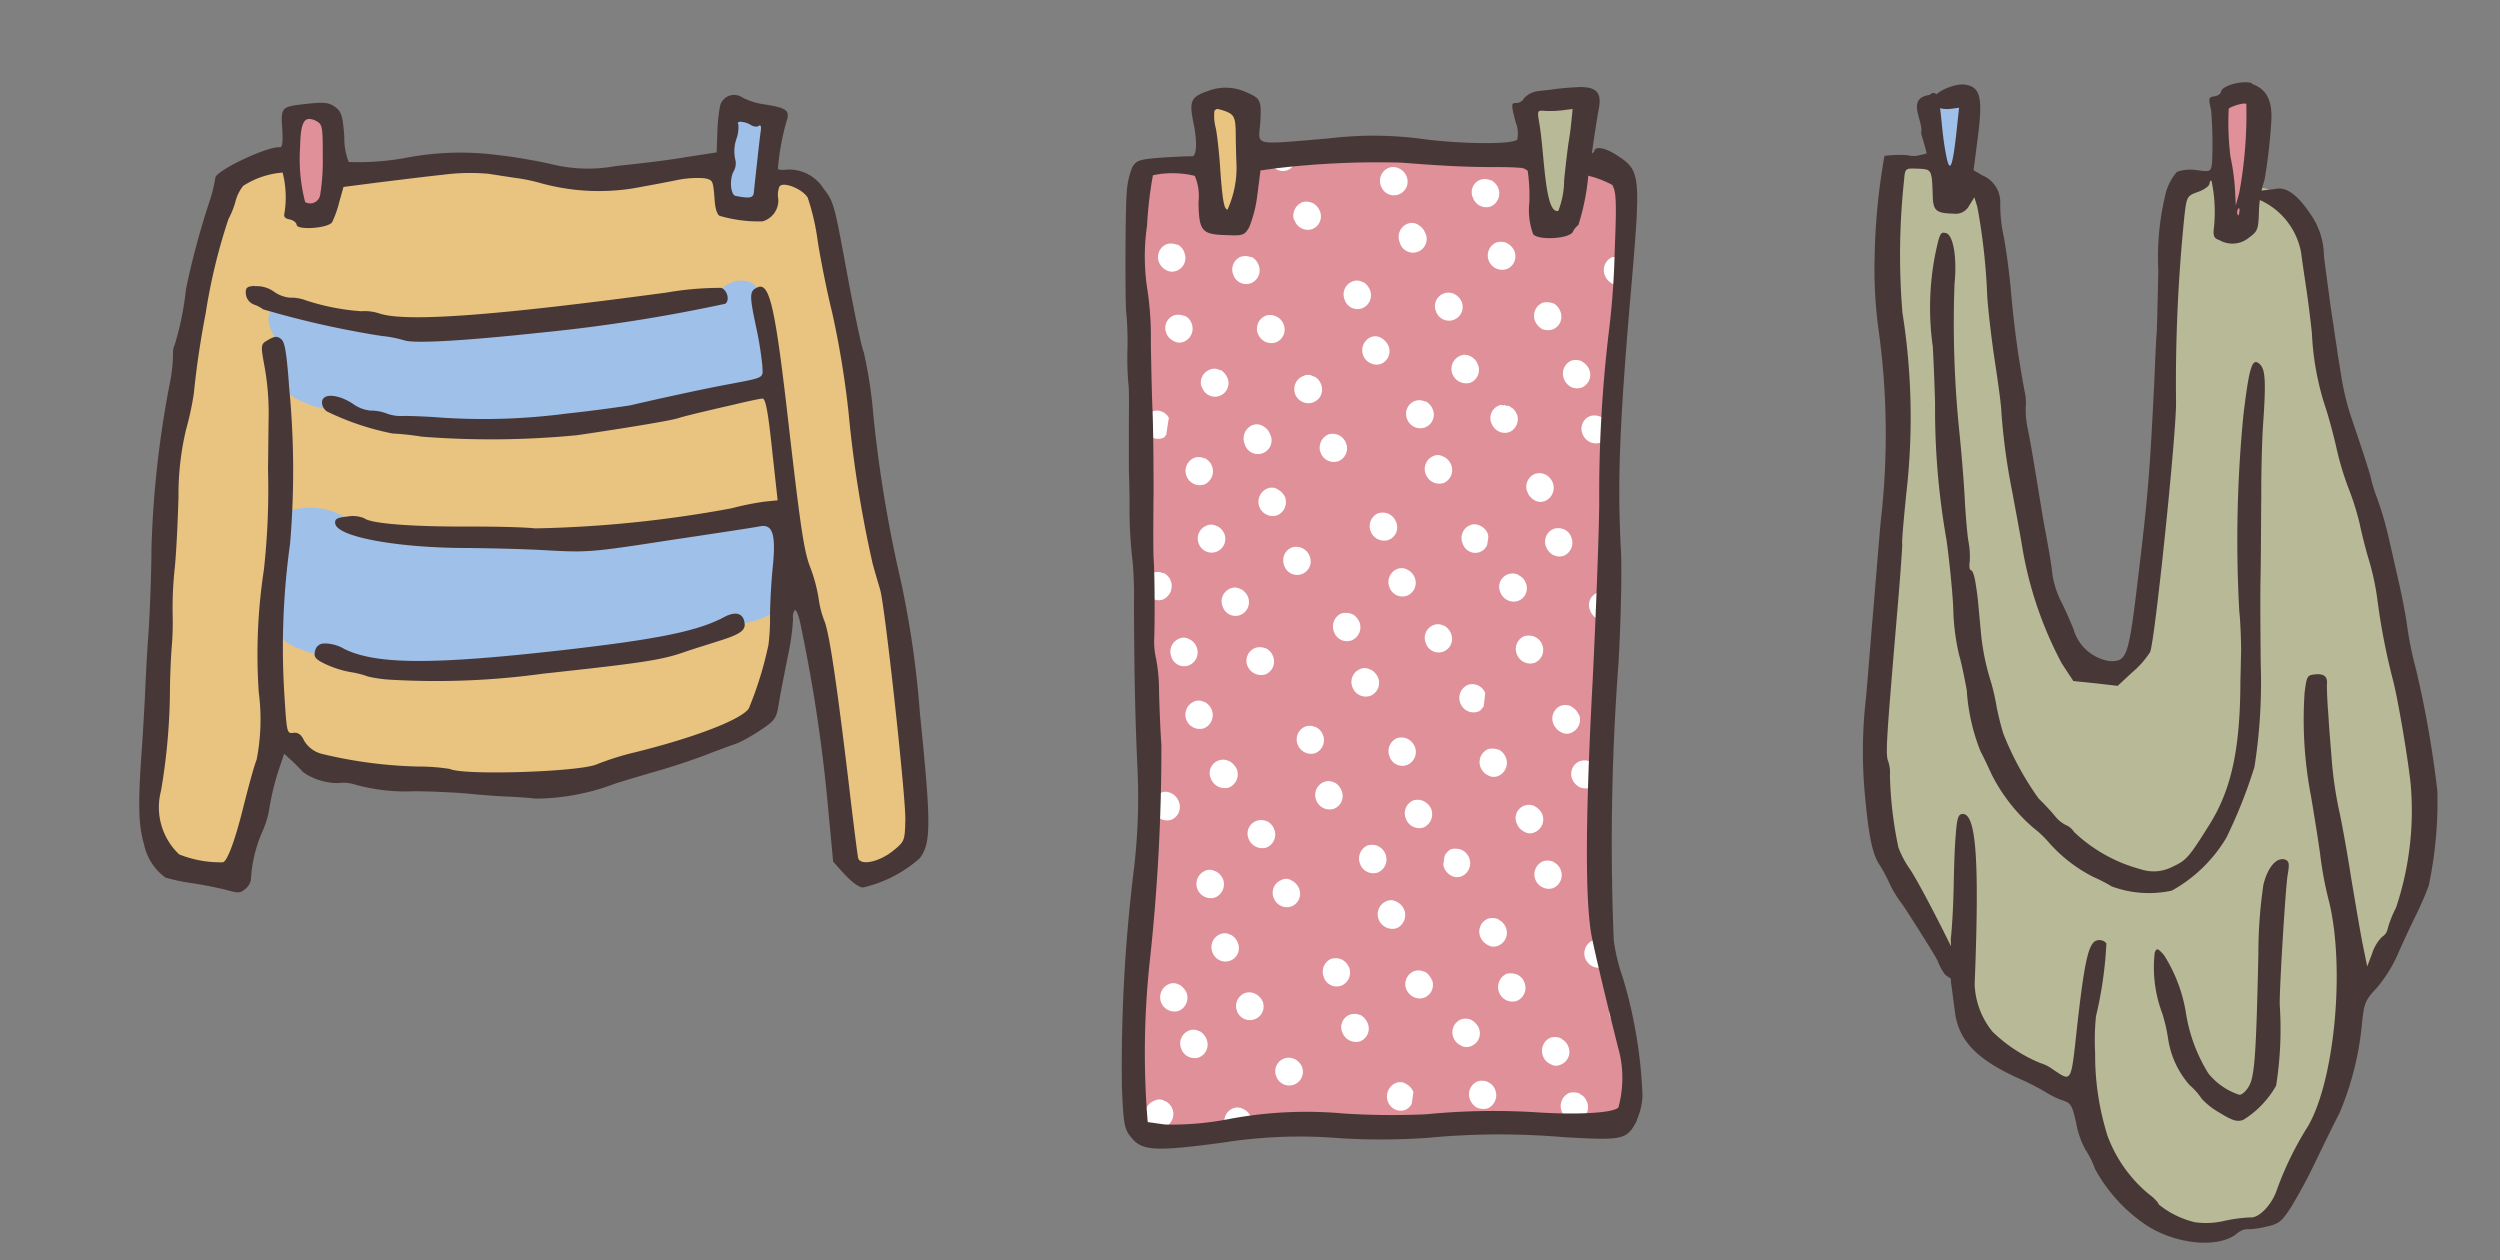
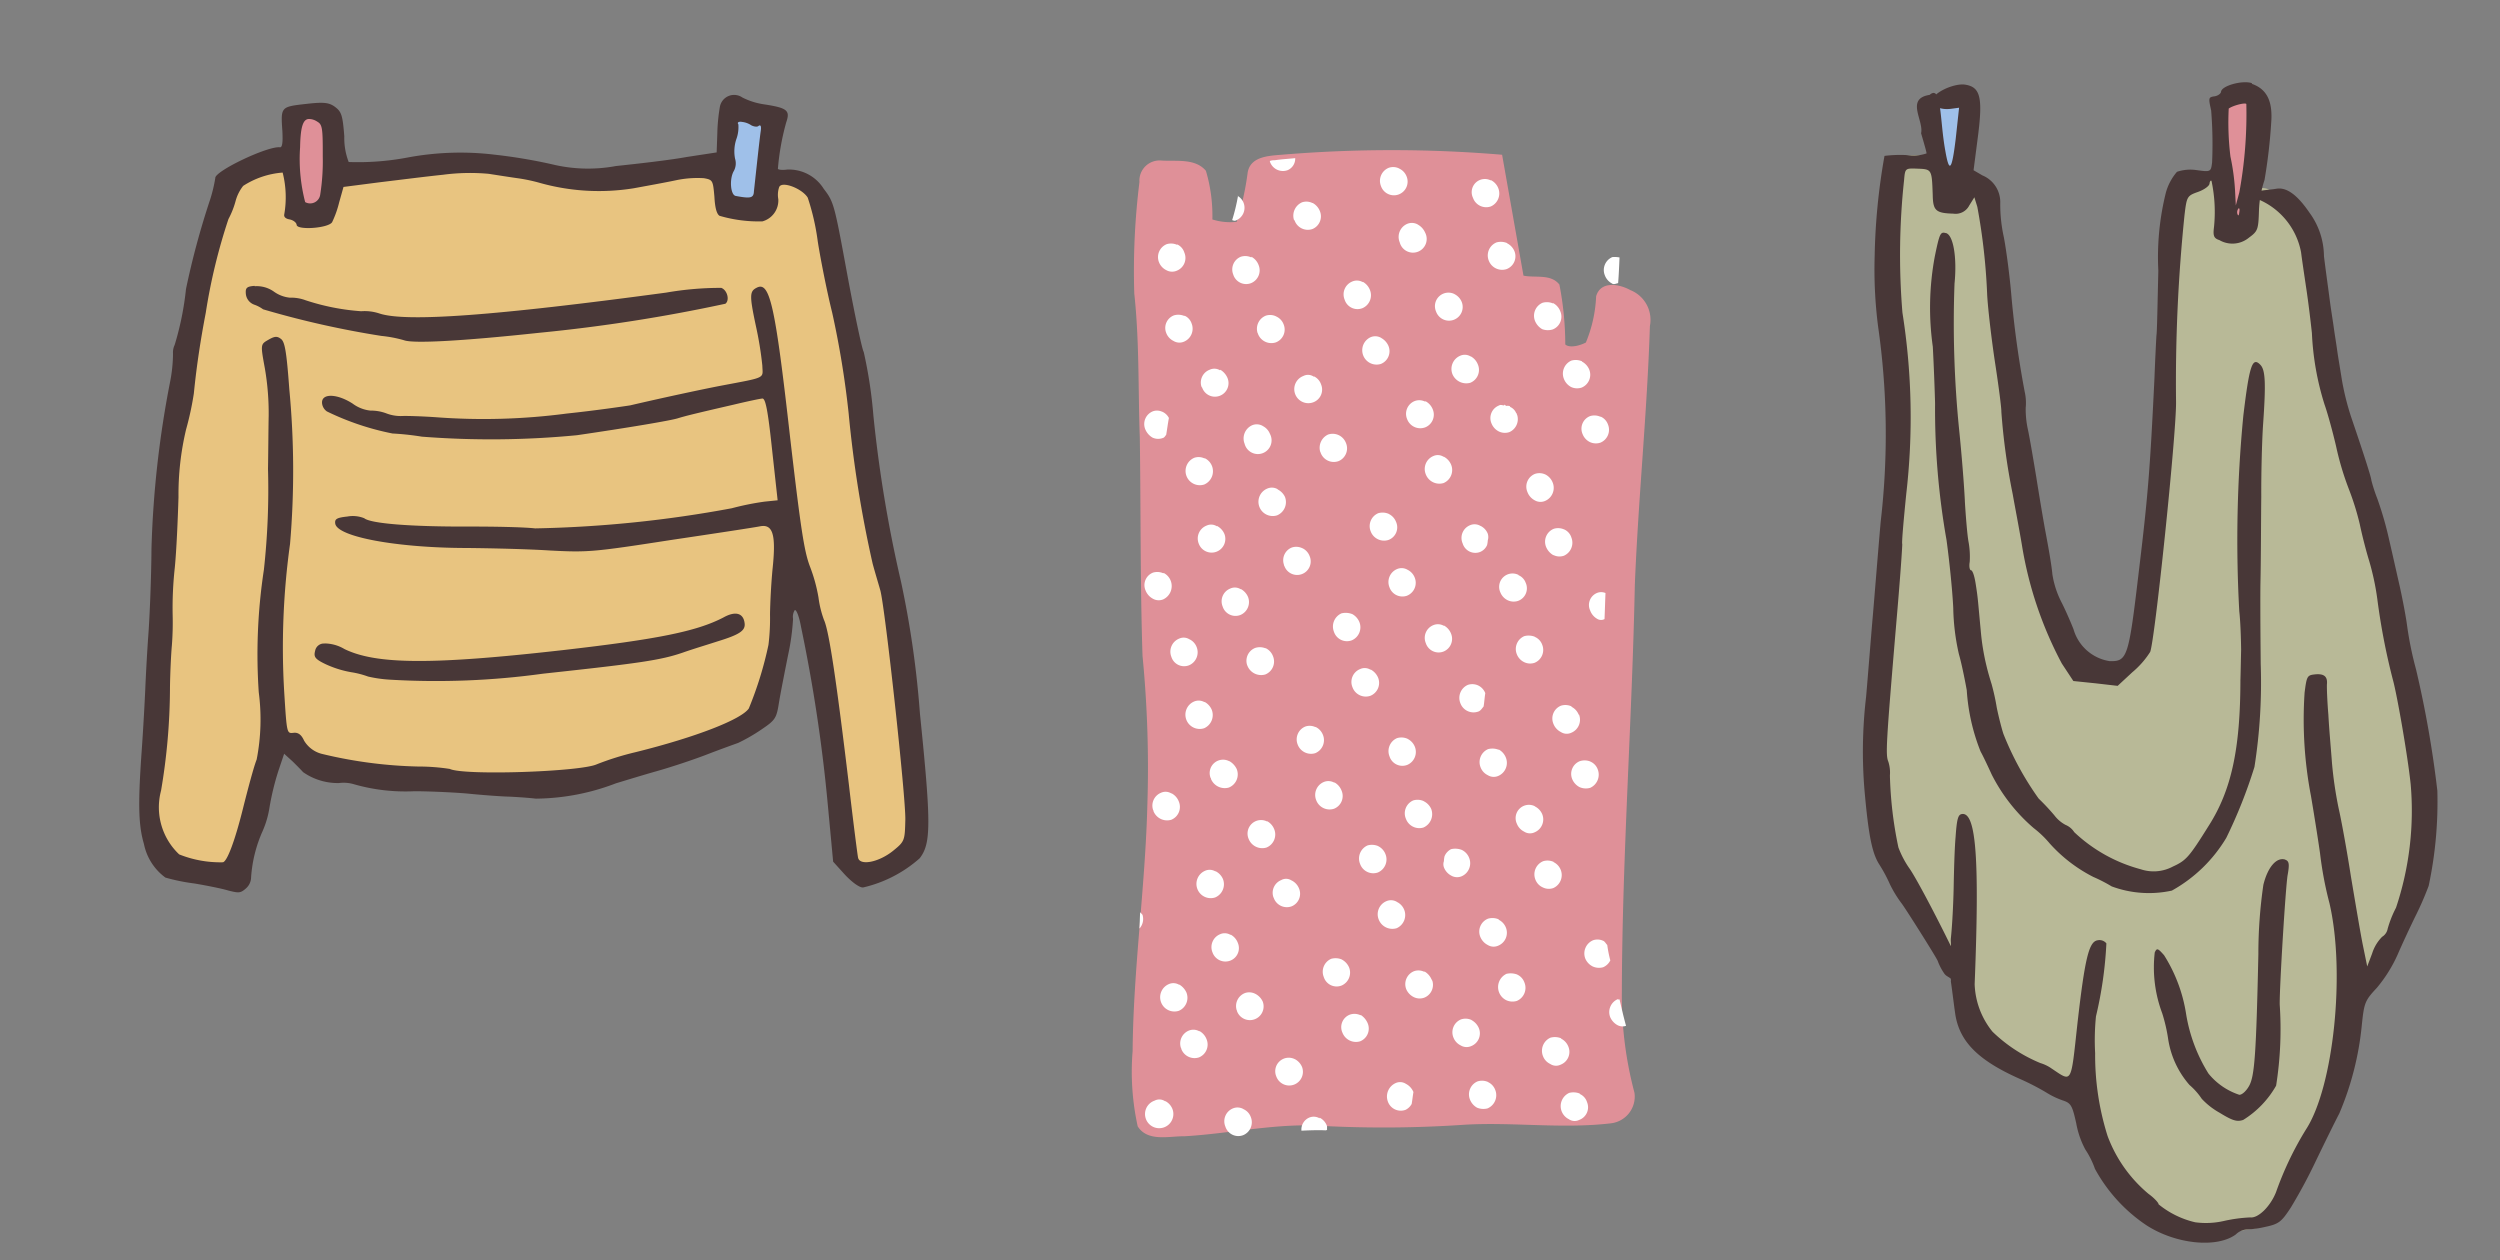
<svg xmlns="http://www.w3.org/2000/svg" width="127.726" height="64.394" viewBox="0 0 127.726 64.394">
  <rect x="0" y="0" width="127.726" height="64.394" fill="#808080" stroke="none" />
  <g id="Group_178" data-name="Group 178" transform="translate(16404.436 3740.738)">
    <g id="Group_175" data-name="Group 175" transform="matrix(0.996, 0.087, -0.087, 0.996, -16307.807, -3738.121)">
      <path id="Path_1286" data-name="Path 1286" d="M16.125.019c-.681.385-1.7.752-1.662,1.7a98.061,98.061,0,0,0,.4,10.883c.018,3.847-.036,7.748-.21,11.564-.054.7-.752,1.155-1.12,1.7a9.892,9.892,0,0,1-1.769-.121,14.714,14.714,0,0,1-2.4-4.707A128.043,128.043,0,0,1,6.151,7.579,33.067,33.067,0,0,0,4.983,2.191c-.439-.7-1.312-.246-1.576.331-.26.072-.663.139-.578-.282C2.779,1.493,2.533.422,1.606.386.938.373-.056.512.029,1.385a39.028,39.028,0,0,0,1.017,9.866c.645,3.834.421,7.717.506,11.6.072,2.781-.036,5.58.175,8.361a27.194,27.194,0,0,0,1.138,5.02c.927,1.366,1.854,2.75,2.763,4.129a.79.79,0,0,0,1.42-.21c.139,1.5,0,3.166.976,4.429a7.125,7.125,0,0,0,3.063,2.047c.752.121,1.469.909,2.257.506a.885.885,0,0,0,.421-.717,9.172,9.172,0,0,0,2.848,5.858,6.746,6.746,0,0,0,2.714,1.7c1.2.475,2.468-.121,3.637-.385a2.051,2.051,0,0,0,1.576-1.451c.614-1.572,1.191-3.166,1.818-4.738a20.287,20.287,0,0,0,.313-8.59c-.349-2.172-1.12-4.219-1.572-6.351.681,2.342,1.173,4.738,1.944,7.049a.788.788,0,0,0,1.5-.157,17.037,17.037,0,0,0,.981-2.432A17.177,17.177,0,0,0,29.91,31,75.764,75.764,0,0,0,27.6,22.1a62.885,62.885,0,0,0-3.063-8.747,31.445,31.445,0,0,1-1.782-5.719A31.135,31.135,0,0,0,21.41,2.451a5.086,5.086,0,0,0-2.2-1.89c-.752-.188-1.088.667-1.017,1.263.054.385.036.927-.457.963-.609.206-.349-.6-.47-.927-.121-.721-.018-2.033-1.138-1.841M6.94,27.889a12.514,12.514,0,0,0,2.938,5.2,10.446,10.446,0,0,1-3.077-5.6c.054.139.09.264.139.4m17.287.734c.085.439.193,1.017.049.246-.018-.054-.085-.493-.049-.246m-12.491,5.9h0M23,45.718c-.036.417-.036.26,0,0M21.862,47.4c-.1.067-.193-.018.018,0Z" transform="translate(0.557 4.778)" fill="#b8b997" />
      <path id="Path_1287" data-name="Path 1287" d="M1.171.007C.329.1-.285,2.264.136,3.052c.385.788.193,2.884.734,3.569.631.56,1.4-1.33,1.258-2.015C2.08,3.594,2.465,1.18,1.869.271a.809.809,0,0,0-.7-.264" transform="translate(16.895 0.733)" fill="#df9098" />
      <path id="Path_1288" data-name="Path 1288" d="M1.351,0C.845.089.124.143,0,.775A9.4,9.4,0,0,0,.424,3.063c.085.528.367,1.245,1.03,1.155.717-.121.717-.963.734-1.523A9.435,9.435,0,0,0,2.139.475.768.768,0,0,0,1.351,0" transform="translate(2.124 1.926)" fill="#9fc0e9" />
      <path id="Path_1289" data-name="Path 1289" d="M18.5.023C18.012-.1,16.964.287,16.964.6c0,.1-.161.228-.318.26-.3.072-.3.107-.1.739a21.512,21.512,0,0,1,.278,2.638c-.018.493-.036.493-.77.457a2.131,2.131,0,0,0-.976.175,2.729,2.729,0,0,0-.475,1.12,13.641,13.641,0,0,0-.036,3.99c.107,1.679.21,3.166.193,3.287,0,.121.036,1.138.09,2.239.175,4.532.193,5.912.067,9.727-.139,4.582-.175,4.792-1.1,4.846a2.287,2.287,0,0,1-1.975-1.469c-.175-.349-.488-.927-.717-1.294a4.709,4.709,0,0,1-.6-1.4c-.072-.421-.314-1.33-.506-2.011s-.524-1.975-.752-2.889c-.228-.891-.506-1.957-.631-2.36a4.811,4.811,0,0,1-.21-1.1,2.517,2.517,0,0,0-.121-.806,50.327,50.327,0,0,1-1.12-4.913c-.157-.9-.439-2.19-.631-2.871A7.7,7.7,0,0,1,6.22,7.247a1.474,1.474,0,0,0-1.03-1.33l-.475-.224.072-1.733c.085-2.065-.107-2.553-.927-2.589-.578,0-1.541.56-1.541.927-.018.313.439.488.981.367l.4-.09L3.667,4.17c-.054,1.644-.175,1.8-.475.663-.434-1.572-.47-3.377-1.048-2.781-1.223.3-.175,1.33-.264,1.993.193.493.367.945.367,1a2.142,2.142,0,0,1-1.03.175,6.5,6.5,0,0,0-1.1.139A32.341,32.341,0,0,0,.062,10.5,22.923,22.923,0,0,0,.55,14.072a38.7,38.7,0,0,1,1,9.933c0,1.7.018,3.905.018,4.882s.018,2.817.018,4.093a23.952,23.952,0,0,0,.331,4.743C2.319,40,2.583,40.907,3,41.449a7.542,7.542,0,0,1,.631.963,5.94,5.94,0,0,0,.7.945c.264.3,2.083,2.692,2.083,2.763a2.859,2.859,0,0,0,.385.6c.1.121.228.139.349.228a.359.359,0,0,1,.018.139c.121.506.264,1.2.349,1.554.313,1.438,1.348,2.329,3.587,3.1a12.559,12.559,0,0,1,1.415.578,4.117,4.117,0,0,0,.878.331c.434.1.506.228.784,1.1a4.482,4.482,0,0,0,.578,1.294,4.46,4.46,0,0,1,.578.945A8.179,8.179,0,0,0,18.2,58.629c1.572.837,3.69.873,4.6.072a.89.89,0,0,1,.524-.3,4.907,4.907,0,0,0,.927-.21c.685-.21.806-.314,1.227-1.1A26.888,26.888,0,0,0,26.548,54.6c.331-.873.77-2.011.981-2.517a15.249,15.249,0,0,0,.752-4.6c.018-1.155.054-1.263.6-1.962a7.159,7.159,0,0,0,.909-1.782c.193-.578.524-1.487.734-2.029a16.188,16.188,0,0,0,.542-1.612,20.634,20.634,0,0,0,.018-4.882,54.227,54.227,0,0,0-1.626-6.086,17.675,17.675,0,0,1-.649-2.186c-.1-.457-.349-1.33-.542-1.944-.193-.6-.524-1.644-.752-2.342a17.694,17.694,0,0,0-.788-2.047,8.209,8.209,0,0,1-.385-.909c0-.09-.385-1.035-1.312-3.135a13.453,13.453,0,0,1-.645-1.89c-.125-.506-.3-1.169-.367-1.469s-.193-.784-.264-1.1c-.067-.3-.228-.927-.331-1.4s-.331-1.456-.488-2.2A3.806,3.806,0,0,0,22,6.355c-.7-.855-1.281-1.2-1.787-1.066-.524.139-1.559.21-.909.609a3.668,3.668,0,0,1,2.45,2.521c.054.264.246,1.066.421,1.8.175.717.385,1.733.488,2.257a14.223,14.223,0,0,0,.963,3.587c.193.421.542,1.366.77,2.065a14.8,14.8,0,0,0,.837,2.118,13.723,13.723,0,0,1,.717,1.747c.157.524.439,1.33.631,1.8a13.156,13.156,0,0,1,.6,1.957,33.576,33.576,0,0,0,1.155,4.04c.278.752,1.084,3.78,1.361,5.213A15.613,15.613,0,0,1,29.5,41.36a5.465,5.465,0,0,0-.331,1.106.609.609,0,0,1-.246.434,2.094,2.094,0,0,0-.434.891l-.193.685-.318-1.07c-.175-.591-.573-2.132-.909-3.426-.313-1.276-.734-2.817-.927-3.413a20.036,20.036,0,0,1-.542-2.275c-.1-.627-.3-1.729-.4-2.45-.121-.7-.21-1.415-.21-1.572,0-.4-.224-.524-.7-.421-.349.072-.367.157-.4.963a20.685,20.685,0,0,0,.788,5.249c.313,1.2.631,2.5.717,2.884a18.6,18.6,0,0,0,.7,2.486c1.12,3.431,1.03,9.324-.193,11.617a16.647,16.647,0,0,0-1.245,3.323c-.224.752-.788,1.415-1.2,1.4a7.688,7.688,0,0,0-1.33.3,4.094,4.094,0,0,1-1.451.193,4.612,4.612,0,0,1-1.944-.752c0-.072-.246-.3-.56-.488a7.04,7.04,0,0,1-2.342-2.768,13.722,13.722,0,0,1-1-4.161,12.234,12.234,0,0,1-.121-1.872,20.265,20.265,0,0,0,.206-3.762.453.453,0,0,0-.452-.121c-.439.1-.578.909-.667,4.407-.067,3.077,0,2.938-1.12,2.324a2.01,2.01,0,0,0-.591-.224,7.762,7.762,0,0,1-2.575-1.384,4.061,4.061,0,0,1-1.12-2.342c-.3-6.319-.681-8.715-1.379-8.608-.21.036-.264.21-.246,1.2,0,.631.072,1.787.125,2.557s.1,1.957.085,2.638c0,.125.036.246.036.385-.86-1.433-2.029-3.251-2.432-3.744A4.8,4.8,0,0,1,3.9,40.5a20.05,20.05,0,0,1-.752-3.623,1.82,1.82,0,0,0-.143-.7c-.175-.331-.193-.909-.21-7.17,0-2.136-.031-3.919-.049-3.972-.036-.054-.036-1.191-.018-2.553a34.117,34.117,0,0,0-1-9.221,35.729,35.729,0,0,1-.506-6.754c0-.614,0-.614.645-.645.721-.036.721-.018.878,1.258.085.806.228.927,1.138.873a.781.781,0,0,0,.77-.488l.224-.439.193.475a31.408,31.408,0,0,1,.891,4.425c.09.645.4,2.168.7,3.413.3,1.223.542,2.342.542,2.481a32.867,32.867,0,0,0,.945,4.147c.139.524.47,1.679.7,2.571A19.477,19.477,0,0,0,11.4,30.41l.667.842,1.138.018,1.138.031.681-.752a4.447,4.447,0,0,0,.824-1.12c.188-.591.367-11.2.206-12.84a83.419,83.419,0,0,1-.4-9.571c.031-.94.049-.976.591-1.223.3-.139.542-.349.542-.47s.054-.193.09-.143a7.606,7.606,0,0,1,.331,2.329c-.018.452.036.578.331.645a1.324,1.324,0,0,0,1.5-.26c.421-.367.439-.457.385-1.42A5.457,5.457,0,0,1,19.57,4.9a27.246,27.246,0,0,0,.085-2.992C19.637.829,19.27.251,18.5.059Zm-.193,1.084a22.214,22.214,0,0,1,.036,4.532l-.121.681-.107-.77a11.413,11.413,0,0,0-.385-1.7,14.366,14.366,0,0,1-.3-2.432c.228-.188.806-.381.873-.313m.072,5.352c.036-.031.072.036.054.193,0,.179-.036.21-.09.09a.3.3,0,0,1,.036-.282M3.577,9.016c-.278-.054-.313.054-.452,1.241a14.266,14.266,0,0,0,.3,4.6c.139.981.3,2.275.367,2.871a38.442,38.442,0,0,0,1.191,6.91c.228,1,.524,2.535.645,3.431a11.412,11.412,0,0,0,.493,2.324c.157.4.4,1.209.56,1.8a10.2,10.2,0,0,0,.976,3.059c.143.21.439.717.667,1.12A8.9,8.9,0,0,0,10.7,38.914a5.154,5.154,0,0,1,.873.7,7.628,7.628,0,0,0,2.383,1.523,7.766,7.766,0,0,1,.976.4,5.482,5.482,0,0,0,3.081-.054,7.463,7.463,0,0,0,2.535-2.924,25.07,25.07,0,0,0,1.12-3.74,27.682,27.682,0,0,0-.139-5.267c-.085-.891-.264-2.714-.367-4.026-.085-1.33-.264-3.359-.349-4.5-.107-1.151-.21-2.8-.228-3.654-.036-2.118-.121-2.8-.4-3.045-.452-.4-.56.072-.645,2.66a66.09,66.09,0,0,0,.663,9.974c.107.524.21,1.4.264,1.939.036.56.085,1.258.1,1.559.3,3.5.036,5.634-.963,7.555-.855,1.679-.994,1.872-1.644,2.239a2.08,2.08,0,0,1-1.626.282,7.911,7.911,0,0,1-3.551-1.594.962.962,0,0,0-.475-.331,1.747,1.747,0,0,1-.609-.434,11.6,11.6,0,0,0-.878-.788,15.542,15.542,0,0,1-2.078-3.13c-.107-.246-.318-.842-.457-1.312a11.433,11.433,0,0,0-.367-1.173c-.072-.175-.228-.56-.331-.873a11.775,11.775,0,0,1-.457-1.787c-.3-1.626-.278-1.608-.47-2.378-.09-.367-.21-.667-.3-.667-.067,0-.121-.193-.1-.417a4.234,4.234,0,0,0-.139-.981c-.09-.3-.246-1.209-.367-2.011-.107-.824-.385-2.468-.614-3.659a54.451,54.451,0,0,1-.891-7.452c.018-1.348-.282-2.481-.667-2.535M23.646,39.4c-.457-.1-.86.47-1,1.384a24.52,24.52,0,0,0,.054,3.551c.331,5.07.349,6.207.121,6.731-.121.282-.331.511-.47.511a3.4,3.4,0,0,1-1.662-.945,8.232,8.232,0,0,1-1.4-2.924,7.866,7.866,0,0,0-1.384-2.9c-.349-.331-.4-.349-.488-.1a6.659,6.659,0,0,0,.649,3.059,8.4,8.4,0,0,1,.416,1.276A4.617,4.617,0,0,0,19.776,51.3a3.5,3.5,0,0,1,.685.649,3.719,3.719,0,0,0,.963.627c.7.349.927.4,1.241.264a4.9,4.9,0,0,0,1.523-1.89,18.482,18.482,0,0,0-.175-4.129c-.09-.77-.228-6.068-.175-6.646.049-.56.018-.717-.193-.77" transform="translate(0 0)" fill="#483737" />
    </g>
    <g id="Group_176" data-name="Group 176" transform="translate(-16347.145 -3736.294)">
-       <path id="Path_1290" data-name="Path 1290" d="M29.311,2.86a67.618,67.618,0,0,0-11.268,0c-.663.054-1.608.09-1.733.927a14.134,14.134,0,0,1-.56,2.5,3.005,3.005,0,0,1-1.241-.121,8.043,8.043,0,0,0-.331-2.486c-.542-.649-1.523-.475-2.275-.524a1.03,1.03,0,0,0-1.12,1.1,36.724,36.724,0,0,0-.264,5.7c.264,2.432.193,4.9.282,7.349.054,3.708.018,7.434.139,11.16a58.834,58.834,0,0,1,.246,7.645c-.107,4.183-.717,8.344-.752,12.544a13,13,0,0,0,.26,3.847c.511.806,1.612.493,2.383.506,2.4-.139,4.774-.7,7.152-.524a60.8,60.8,0,0,0,7.175-.067c2.486-.143,4.985.224,7.47-.072a1.375,1.375,0,0,0,1.2-1.559c.161-2.132-.717-4.143-1.1-6.189a19.251,19.251,0,0,1-.645-5.164c.018-6.928.524-13.87.663-20.78.175-4.393.631-8.818.77-13.23a1.636,1.636,0,0,0-1-1.836c-.56-.313-1.518-.488-1.747.318a6.886,6.886,0,0,1-.524,2.36c-.3.157-.824.3-1.052.1a16.2,16.2,0,0,0-.3-3.059c-.439-.56-1.227-.331-1.836-.457" transform="translate(-9.859 0.602)" fill="#df9098" />
-       <path id="Path_1291" data-name="Path 1291" d="M12.071,2c-.681-.036-.976.734-.837,1.312.228,1.384.264,2.817.488,4.237.036.56.614,1.1,1.173.784.649-.4.614-1.276.717-1.939a12.566,12.566,0,0,0-.085-3.431A1.529,1.529,0,0,0,12.071,2" transform="translate(-7.144 -1.532)" fill="#e8c480" />
-       <path id="Path_1292" data-name="Path 1292" d="M17.234,1.993c-.6.125-1.209.072-1.8.161-.631.206-.564.945-.475,1.451a23.938,23.938,0,0,0,.649,4.214c.175.542.82,1.035,1.344.631.528-.475.439-1.276.578-1.908.143-1.258.331-2.517.457-3.78a.785.785,0,0,0-.752-.77" transform="translate(5.733 -1.559)" fill="#b8b997" />
+       <path id="Path_1290" data-name="Path 1290" d="M29.311,2.86a67.618,67.618,0,0,0-11.268,0c-.663.054-1.608.09-1.733.927a14.134,14.134,0,0,1-.56,2.5,3.005,3.005,0,0,1-1.241-.121,8.043,8.043,0,0,0-.331-2.486c-.542-.649-1.523-.475-2.275-.524a1.03,1.03,0,0,0-1.12,1.1,36.724,36.724,0,0,0-.264,5.7c.264,2.432.193,4.9.282,7.349.054,3.708.018,7.434.139,11.16a58.834,58.834,0,0,1,.246,7.645c-.107,4.183-.717,8.344-.752,12.544a13,13,0,0,0,.26,3.847c.511.806,1.612.493,2.383.506,2.4-.139,4.774-.7,7.152-.524a60.8,60.8,0,0,0,7.175-.067c2.486-.143,4.985.224,7.47-.072a1.375,1.375,0,0,0,1.2-1.559a19.251,19.251,0,0,1-.645-5.164c.018-6.928.524-13.87.663-20.78.175-4.393.631-8.818.77-13.23a1.636,1.636,0,0,0-1-1.836c-.56-.313-1.518-.488-1.747.318a6.886,6.886,0,0,1-.524,2.36c-.3.157-.824.3-1.052.1a16.2,16.2,0,0,0-.3-3.059c-.439-.56-1.227-.331-1.836-.457" transform="translate(-9.859 0.602)" fill="#df9098" />
      <path id="Path_1293" data-name="Path 1293" d="M28.451,3.846a.672.672,0,0,0-.909.891.716.716,0,0,0,.909.439.725.725,0,0,0,.385-.927.773.773,0,0,0-.385-.421Zm-4.689-.614a.684.684,0,0,0-.524-.031.718.718,0,0,0-.4.927.7.7,0,0,0,.909.434.7.7,0,0,0,.4-.927.739.739,0,0,0-.385-.4M35.03,7.782a1.3,1.3,0,0,0-.372-.018.719.719,0,0,0-.381.927.776.776,0,0,0,.367.421c.085.072.206,0,.313-.018.036-.452.054-.891.072-1.33ZM18.459,2.708c-.349.036-.7.054-1.048.107a.631.631,0,0,0-.246.036v.031a.7.7,0,0,0,.909.439.639.639,0,0,0,.385-.6Zm10.829,4.34a.837.837,0,0,0-.542-.036.718.718,0,0,0-.4.927.732.732,0,0,0,.909.439.7.7,0,0,0,.4-.927.784.784,0,0,0-.385-.4ZM24.725,6.1a.611.611,0,0,0-.542-.036.725.725,0,0,0-.385.945.7.7,0,1,0,1.294-.506.847.847,0,0,0-.367-.4M19.337,5a.7.7,0,0,0-.528-.036.745.745,0,0,0-.417.891c.018,0,.018.036.036.036a.716.716,0,0,0,.909.439.7.7,0,0,0,.385-.909A.813.813,0,0,0,19.355,5Zm-3.8-.367a9.651,9.651,0,0,1-.3,1.241c.067.018.121.054.193.018a.7.7,0,0,0,.381-.927.688.688,0,0,0-.3-.331Zm16.1,5.5a.809.809,0,0,0-.542-.036.721.721,0,0,0-.385.927.866.866,0,0,0,.367.421.833.833,0,0,0,.542.013A.7.7,0,0,0,32,10.528a.786.786,0,0,0-.367-.417ZM26.6,9.654a.69.69,0,0,0-.945.891.7.7,0,1,0,1.312-.488.774.774,0,0,0-.367-.4m-4.689-.614a.6.6,0,0,0-.542-.031.709.709,0,0,0-.385.927.689.689,0,0,0,.909.434.718.718,0,0,0,.385-.927.813.813,0,0,0-.367-.421Zm11.2,4.044a.809.809,0,0,0-.542-.036.725.725,0,0,0-.385.927.794.794,0,0,0,.367.421.729.729,0,0,0,.542.031.709.709,0,0,0,.385-.927.817.817,0,0,0-.367-.4ZM16.22,7.782a.73.73,0,0,0-.542-.036.7.7,0,0,0-.385.909.69.69,0,0,0,.909.439.706.706,0,0,0,.385-.927.794.794,0,0,0-.367-.421Zm-3.793-.645A.769.769,0,0,0,11.9,7.1a.712.712,0,0,0-.4.927.756.756,0,0,0,.367.4.6.6,0,0,0,.542.031.7.7,0,0,0,.385-.927.671.671,0,0,0-.367-.417Zm14.99,5.7a.57.57,0,0,0-.524-.036.731.731,0,0,0-.4.945.765.765,0,0,0,.909.439.709.709,0,0,0,.385-.945.8.8,0,0,0-.349-.4Zm-4.564-.945a.6.6,0,0,0-.542-.036.733.733,0,0,0,.524,1.366.7.7,0,0,0,.385-.927.847.847,0,0,0-.367-.4m11.2,4.026a.751.751,0,0,0-.524-.036.689.689,0,0,0-.385.927.756.756,0,0,0,.367.4.724.724,0,0,0,.542.031.711.711,0,0,0,.385-.927.69.69,0,0,0-.367-.4ZM17.483,10.792a.7.7,0,0,0-.528-.036.721.721,0,0,0-.417.891c.018,0,.018.054.018.036a.73.73,0,0,0,.909.439.7.7,0,0,0,.4-.927.716.716,0,0,0-.381-.4M29.4,15.373a.347.347,0,0,0-.125-.013c-.049.031-.085-.054-.139-.054v.036c-.085,0-.175-.054-.26,0a.69.69,0,0,0-.385.927.778.778,0,0,0,.367.4.709.709,0,0,0,.542.036.721.721,0,0,0,.4-.873.088.088,0,0,1-.018-.054c-.018,0-.018-.049-.018-.049h-.018a.577.577,0,0,0-.282-.3c-.031,0-.031-.054-.049-.054Zm-16.6-4.6a.8.8,0,0,0-.528-.036.687.687,0,0,0-.4.909.741.741,0,0,0,.367.4.583.583,0,0,0,.542.036.718.718,0,0,0,.385-.927.658.658,0,0,0-.367-.4Zm12.3,4.376a.665.665,0,0,0-.524-.036.7.7,0,0,0-.4.927.718.718,0,0,0,.927.421.7.7,0,0,0,.385-.914.8.8,0,0,0-.367-.417h-.018Zm-5.67-1.281H19.4a.511.511,0,0,0-.524-.031.718.718,0,0,0,.506,1.344.691.691,0,0,0,.4-.909.711.711,0,0,0-.367-.417ZM31.25,18.875a.714.714,0,0,0-.542-.036.7.7,0,0,0-.385.927.794.794,0,0,0,.367.421.589.589,0,0,0,.542.031.725.725,0,0,0,.385-.927.786.786,0,0,0-.367-.417m-16.638-5.32h.018a.559.559,0,0,0-.542-.036.7.7,0,0,0-.421.86c.018.018.018.049.036.049A.693.693,0,1,0,15,13.94a.889.889,0,0,0-.367-.421Zm11.425,4.411a.545.545,0,0,0-.524-.036.717.717,0,0,0-.385.927.743.743,0,0,0,.909.452.723.723,0,0,0,.385-.945.817.817,0,0,0-.367-.4ZM20.681,16.86a.724.724,0,0,0-.542-.031.743.743,0,0,0-.4.891V17.7l.018.054a.715.715,0,0,0,.914.434.706.706,0,0,0,.381-.927.739.739,0,0,0-.367-.4M16.8,16.39a.611.611,0,0,0-.542-.036.739.739,0,0,0-.385.945.7.7,0,1,0,1.294-.506.756.756,0,0,0-.367-.4m15.4,5.285a.751.751,0,0,0-.524-.036.71.71,0,0,0-.4.927.866.866,0,0,0,.367.421h.018a.684.684,0,0,0,.524.031.725.725,0,0,0,.385-.927.671.671,0,0,0-.367-.417M11.639,15.655a.615.615,0,0,0-.439-.018.7.7,0,0,0-.4.927.889.889,0,0,0,.367.421A.682.682,0,0,0,11.71,17c.067-.018.1-.09.157-.157.049-.282.085-.578.139-.86a.694.694,0,0,0-.367-.331M27.927,21.5a.583.583,0,0,0-.542-.036.7.7,0,0,0-.372.927.676.676,0,0,0,.9.434.665.665,0,0,0,.349-.349,1.317,1.317,0,0,0,.036-.242.572.572,0,0,0,0-.336.748.748,0,0,0-.367-.4m-4.689-.614a.794.794,0,0,0-.542-.036.717.717,0,0,0-.385.927.73.73,0,0,0,.909.439.685.685,0,0,0,.385-.927.757.757,0,0,0-.367-.4m-9.414-2.835a.684.684,0,0,0-.524-.036.729.729,0,0,0,.506,1.366.738.738,0,0,0,.018-1.348Zm20.485,6.875a.561.561,0,0,0-.4-.018.665.665,0,0,0-.385.909.806.806,0,0,0,.349.421.373.373,0,0,0,.385.018c.018-.439.031-.891.049-1.33m-16.741-5.3a.583.583,0,0,0-.542-.036.729.729,0,0,0,.506,1.366.733.733,0,0,0,.4-.945.824.824,0,0,0-.385-.385ZM29.866,24a.682.682,0,0,0-.927.891.757.757,0,0,0,.367.4.714.714,0,0,0,.542.036.683.683,0,0,0,.385-.927.662.662,0,0,0-.367-.385Zm-5.665-.26a.592.592,0,0,0-.546-.036.719.719,0,0,0-.381.927.7.7,0,0,0,.891.434.711.711,0,0,0,.4-.927.748.748,0,0,0-.367-.4m-5.374-1.1a.709.709,0,0,0-.542-.036.7.7,0,0,0-.4.873s0,.054.018.054a.693.693,0,1,0,1.294-.493.731.731,0,0,0-.367-.4m-4.371-1.12a.545.545,0,0,0-.524-.036.707.707,0,0,0-.4.927.7.7,0,1,0,1.312-.493.817.817,0,0,0-.385-.417Zm16.253,5.647a.868.868,0,0,0-.542-.036.714.714,0,0,0-.385.927.741.741,0,0,0,.367.4.7.7,0,0,0,.542.036.711.711,0,0,0,.385-.927.685.685,0,0,0-.385-.4Zm-4.653-.56a.611.611,0,0,0-.542-.036.7.7,0,0,0-.385.914.689.689,0,0,0,.909.434.7.7,0,0,0,.385-.909.813.813,0,0,0-.367-.421ZM21.366,26a.916.916,0,0,0-.542-.036.735.735,0,0,0-.385.945.7.7,0,0,0,.909.434.723.723,0,0,0,.385-.945.817.817,0,0,0-.367-.4m-5.688-1.263a.559.559,0,0,0-.542-.036.7.7,0,0,0-.385.914.689.689,0,0,0,.909.434.714.714,0,0,0,.385-.927.826.826,0,0,0-.367-.4Zm16.9,5.983a.752.752,0,0,0-.542-.036.705.705,0,0,0-.385.927.791.791,0,0,0,.385.421.545.545,0,0,0,.524.036.718.718,0,0,0,.4-.927h-.018a.768.768,0,0,0-.367-.4Zm-20.857-6.8a.751.751,0,0,0-.524-.036.683.683,0,0,0-.385.909.813.813,0,0,0,.367.421.6.6,0,0,0,.542.036.752.752,0,0,0,.018-1.348Zm16.1,5.737a.714.714,0,0,0-.542-.036.725.725,0,0,0-.385.927.716.716,0,0,0,.909.439c.125-.036.193-.157.282-.264.036-.228.049-.452.085-.681a.736.736,0,0,0-.349-.385m-5.509-.806a.559.559,0,0,0-.542-.036.707.707,0,0,0-.385.927.723.723,0,0,0,.909.439.711.711,0,0,0,.4-.927.845.845,0,0,0-.385-.421Zm-5.374-1.1a.777.777,0,0,0-.524-.018A.706.706,0,0,0,16,28.6l.013.031a.755.755,0,0,0,.914.457.712.712,0,0,0,.4-.927.742.742,0,0,0-.385-.421m16.588,5.791A.791.791,0,0,0,33,33.516a.7.7,0,0,0-.385.927.816.816,0,0,0,.372.4.794.794,0,0,0,.542.036.739.739,0,0,0,.385-.945.685.685,0,0,0-.385-.4M13.054,27.291a.545.545,0,0,0-.524-.036.718.718,0,0,0-.4.927.683.683,0,0,0,.909.434.721.721,0,0,0,.385-.927.731.731,0,0,0-.367-.4m15.8,5.647a.868.868,0,0,0-.542-.036.722.722,0,0,0-.385.932.73.73,0,0,0,.367.4.576.576,0,0,0,.542.036.725.725,0,0,0,.385-.927.813.813,0,0,0-.367-.421Zm-4.653-.56a.769.769,0,0,0-.546-.036.724.724,0,0,0-.381.932.689.689,0,0,0,.909.434.718.718,0,0,0,.385-.927.774.774,0,0,0-.367-.4m-4.707-.6a.684.684,0,0,0-.524-.031.71.71,0,0,0-.385.927.729.729,0,0,0,.891.434.718.718,0,0,0,.4-.927.75.75,0,0,0-.385-.417Zm11.214,4.044a.679.679,0,0,0-.927.891.756.756,0,0,0,.367.4.552.552,0,0,0,.542.036.713.713,0,0,0,.385-.927.785.785,0,0,0-.385-.4Zm-16.884-5.32a.6.6,0,0,0-.542-.031.73.73,0,0,0,.524,1.361.739.739,0,0,0,.385-.945.825.825,0,0,0-.367-.4Zm11.2,5.056a.758.758,0,0,0-.542-.036.717.717,0,0,0-.367.945.727.727,0,0,0,.891.439.747.747,0,0,0,.4-.945.805.805,0,0,0-.385-.4m-4.564-.945a.611.611,0,0,0-.542-.036.717.717,0,0,0-.385.932.728.728,0,0,0,.909.434.7.7,0,0,0,.385-.927.813.813,0,0,0-.367-.421Zm11.2,4.044a.771.771,0,0,0-.528-.036.725.725,0,0,0-.4.945.71.71,0,0,0,.385.4.684.684,0,0,0,.524.031.725.725,0,0,0,.385-.927.748.748,0,0,0-.367-.4ZM15.083,33.516a.682.682,0,0,0-.945.86c.018,0,.018.049.018.049a.761.761,0,0,0,.914.439.725.725,0,0,0,.4-.945.919.919,0,0,0-.367-.4Zm11.882,4.532a.937.937,0,0,0-.542-.036.709.709,0,0,0-.336.367,1.318,1.318,0,0,0-.031.246.47.47,0,0,0,0,.314.794.794,0,0,0,.367.421.6.6,0,0,0,.542.036.726.726,0,0,0,.385-.927.758.758,0,0,0-.385-.421M22.7,37.856a.825.825,0,0,0-.542-.036.731.731,0,0,0-.385.945.716.716,0,0,0,.909.439.725.725,0,0,0,.385-.945.757.757,0,0,0-.367-.4M17.026,36.6a.69.69,0,0,0-.945.891.747.747,0,0,0,.909.439.719.719,0,0,0,.4-.927.8.8,0,0,0-.367-.421Zm-4.9-1.438a.556.556,0,0,0-.524-.031.708.708,0,0,0-.4.891s.018,0,.018.054a.749.749,0,0,0,.909.434.709.709,0,0,0,.385-.927.794.794,0,0,0-.367-.421ZM34.206,42.7a.69.69,0,0,0-.524-.036.731.731,0,0,0-.4.945.8.8,0,0,0,.385.4.777.777,0,0,0,.524.036.737.737,0,0,0,.367-.349,6.289,6.289,0,0,1-.157-.788c-.072-.072-.107-.157-.193-.21m-5.352-1.1a.809.809,0,0,0-.542-.036.71.71,0,0,0-.4.927.807.807,0,0,0,.385.421.57.57,0,0,0,.524.036.713.713,0,0,0,.4-.927.757.757,0,0,0-.367-.4Zm-5.2-.891a.583.583,0,0,0-.542-.036.723.723,0,0,0-.385.945.748.748,0,0,0,.914.434.735.735,0,0,0,.385-.94.748.748,0,0,0-.372-.4m-5.388-1.1a.5.5,0,0,0-.524-.018.7.7,0,0,0-.4.873l.018.036a.71.71,0,0,0,.909.434.694.694,0,0,0,.385-.909.782.782,0,0,0-.385-.417M35.03,45.693c-.036-.018-.072.018-.09-.018a.718.718,0,0,0-.385.927.847.847,0,0,0,.367.4.546.546,0,0,0,.439.036c-.125-.457-.228-.891-.331-1.348M14.384,39.15a.57.57,0,0,0-.524-.036.729.729,0,0,0,.506,1.366.731.731,0,0,0,.4-.945.8.8,0,0,0-.385-.4ZM29.8,44.417a.949.949,0,0,0-.546-.036.748.748,0,0,0-.013,1.348.758.758,0,0,0,.542.036.725.725,0,0,0,.385-.945.7.7,0,0,0-.367-.4m-4.743-.139a.67.67,0,0,0-.524-.036.711.711,0,0,0-.4.927.805.805,0,0,0,.385.4.684.684,0,0,0,.524.031.705.705,0,0,0,.421-.873c-.018,0-.018-.054-.036-.054a.858.858,0,0,0-.367-.417Zm-4.214-.631a.82.82,0,0,0-.546-.036.719.719,0,0,0-.381.927.688.688,0,0,0,.909.439.718.718,0,0,0,.385-.927.827.827,0,0,0-.367-.4m11.2,4.022a.843.843,0,0,0-.546-.031.734.734,0,0,0-.381.94.725.725,0,0,0,.367.4.537.537,0,0,0,.542.036.7.7,0,0,0,.385-.927.774.774,0,0,0-.367-.4Zm-16.884-5.28a.576.576,0,0,0-.542-.036.711.711,0,0,0-.385.927.7.7,0,0,0,.909.421.685.685,0,0,0,.385-.909.8.8,0,0,0-.367-.421ZM27.47,46.741a.729.729,0,0,0-.542-.031.711.711,0,0,0-.385.927.748.748,0,0,0,.367.4.583.583,0,0,0,.542.036.7.7,0,0,0,.385-.927.847.847,0,0,0-.367-.4M10.537,41.232c-.018.278-.018.56-.036.837a.725.725,0,0,0,.157-.7c-.036-.054-.085-.085-.121-.139M21.8,46.5a.714.714,0,0,0-.542-.036.683.683,0,0,0-.385.927.741.741,0,0,0,.9.439.7.7,0,0,0,.385-.932.928.928,0,0,0-.354-.417Zm11.2,4a.868.868,0,0,0-.542-.036.74.74,0,0,0-.385.945.757.757,0,0,0,.367.4.521.521,0,0,0,.528.036.686.686,0,0,0,.4-.909A.67.67,0,0,0,33,50.521ZM16.413,45.4a.665.665,0,0,0-.524-.036.713.713,0,0,0-.421.873.088.088,0,0,1,.018.054A.7.7,0,1,0,16.8,45.8a.832.832,0,0,0-.385-.4m11.9,4.51a.747.747,0,0,0-.546-.031.719.719,0,0,0-.381.927.816.816,0,0,0,.367.417.868.868,0,0,0,.524.036.731.731,0,0,0,.4-.945.712.712,0,0,0-.367-.4M12.53,44.941a.57.57,0,0,0-.524-.036.729.729,0,0,0,.506,1.366.723.723,0,0,0,.385-.945.91.91,0,0,0-.367-.4ZM24.111,50a.545.545,0,0,0-.524-.036.75.75,0,0,0-.4.927.7.7,0,0,0,.909.439.722.722,0,0,0,.313-.3c.036-.21.054-.4.09-.609A.827.827,0,0,0,24.111,50m-5.67-1.258a.69.69,0,0,0-.945.891.7.7,0,1,0,1.312-.493.8.8,0,0,0-.367-.4m-4.877-1.42a.613.613,0,0,0-.546-.036.713.713,0,0,0-.4.878s.018,0,.018.049a.723.723,0,0,0,.909.439.709.709,0,0,0,.385-.927.813.813,0,0,0-.367-.421Zm6.14,4.443a.589.589,0,0,0-.542-.031.663.663,0,0,0-.385.663c.4-.018.82-.036,1.223-.018a.1.1,0,0,0,.09-.036c-.018-.067.013-.139-.018-.21a.748.748,0,0,0-.367-.4Zm-3.887-.47a.611.611,0,0,0-.542-.036.709.709,0,0,0-.385.927.694.694,0,0,0,.914.439.713.713,0,0,0,.385-.927.7.7,0,0,0-.372-.4m-4-.4a.517.517,0,0,0-.542-.036.724.724,0,1,0,.909.421.774.774,0,0,0-.367-.4Z" transform="translate(-9.577 0.928)" fill="#fff" />
-       <path id="Path_1294" data-name="Path 1294" d="M33.714,1.9c-.331.018-.734.036-1.241.1-.21.036-.614.072-.891.107a1.174,1.174,0,0,0-.7.349.494.494,0,0,1-.4.26c-.282-.018-.282.072-.036,1a1.488,1.488,0,0,1,.072.873c-.282.246-2.786.228-4.8-.031a18.725,18.725,0,0,0-4.81-.036c-3.99.331-3.605.417-3.516-.824.067-1.138.018-1.223-.734-1.541a2.5,2.5,0,0,0-1.908-.067c-.909.313-1,.506-.77,1.644.21,1.017.157,1.765-.1,1.7-.09,0-.752.018-1.487.067-1.191.09-1.33.143-1.541.493a4.176,4.176,0,0,0-.282,1.294c-.085,1-.085,6.1-.013,6.243a16.868,16.868,0,0,1,.049,1.8,14.726,14.726,0,0,0,.054,1.782c.018.036.036.842.018,1.787v2.553c.018.47.036,1.241.036,1.715a23.056,23.056,0,0,0,.157,2.992,20.1,20.1,0,0,1,.067,2.186c.018,4.022.072,5.965.179,8.344a31.248,31.248,0,0,1-.193,5.267,82.085,82.085,0,0,0-.6,11.093c.085,1.9.121,2.1.506,2.553.542.649,1.241.681,4.635.228a25.044,25.044,0,0,1,5.983-.228,34.842,34.842,0,0,0,4.5-.018,38.4,38.4,0,0,1,6.928-.036c3.095.175,3.238.143,3.762-.855h-.018a3.468,3.468,0,0,0,.3-1.258,24.044,24.044,0,0,0-.994-6,9.58,9.58,0,0,1-.475-1.944,122.954,122.954,0,0,1,.246-14.206c.121-2.168.175-4.738.121-5.719-.193-3.623-.067-6.646.578-14.013.421-4.985.385-5.388-.631-6.068-.7-.493-1.294-.614-1.312-.282-.013.018-.1.072-.121.09.121-.878.282-1.89.331-2.154.193-.891,0-1.241-.945-1.241m-.367,1.12-.067.663c-.036.385-.107.86-.143,1.07s-.139,1.066-.224,1.9a4.333,4.333,0,0,1-.3,1.576c-.7.175-.7-2.907-.963-4.443-.121-.7-.121-.7.3-.667a5.331,5.331,0,0,0,.909-.036Zm-18.228.018c.072-.036.175,0,.349.049.578.193.649.3.667,1.155,0,.421.018,1.07.031,1.451a5.187,5.187,0,0,1-.452,2.468c-.175-.018-.264-.452-.385-2.275-.054-.766-.157-1.608-.21-1.872a2.387,2.387,0,0,1-.085-.752c0-.121.013-.188.085-.206ZM30.655,6.025a.6.6,0,0,1,.4.157,9.116,9.116,0,0,1,.085,1.608,3.557,3.557,0,0,0,.193,1.626c.282.336,1.872.228,2.029-.121a1,1,0,0,1,.282-.349,11.685,11.685,0,0,0,.506-2.517,5.23,5.23,0,0,1,1.223.47c.21.349.228.855.125,3.431a40.665,40.665,0,0,1-.3,4.093,69.521,69.521,0,0,0-.488,8.729c-.018,1.751-.175,5.791-.331,8.975-.385,7.121-.4,11.51-.036,13.261.246,1.2,1.017,4.371,1.415,5.912a5.739,5.739,0,0,1-.067,2.727c-.228.282-1.993.385-4.026.264a35.14,35.14,0,0,0-5.8.09,38.715,38.715,0,0,1-4.165-.036,21.334,21.334,0,0,0-5.809.26,15.285,15.285,0,0,1-3.359.3l-.891-.125-.054-.7a43.7,43.7,0,0,1,.175-7.663,100.681,100.681,0,0,0,.578-10.9c-.054-.734-.1-1.962-.121-2.75a8.759,8.759,0,0,0-.143-1.626,3.95,3.95,0,0,1-.1-1.138c.036-1.2.018-3.444-.036-4.058-.018-.264-.018-1.769,0-3.341,0-1.576-.018-3.466-.054-4.183-.031-.734-.067-2.293-.085-3.462a16.124,16.124,0,0,0-.193-2.817,10.872,10.872,0,0,1,0-3.166,19.692,19.692,0,0,1,.3-2.571,4.852,4.852,0,0,1,2.136.031,2.558,2.558,0,0,1,.193,1.312c.018,1.5.157,1.679,1.379,1.715.9.036.963.018,1.209-.4a6.439,6.439,0,0,0,.421-1.679l.157-1.223.631-.09A44.286,44.286,0,0,1,24.6,5.761c2.432.193,3.5.228,5,.228.493,0,.824.018,1.052.036" transform="translate(-10.295 -1.896)" fill="#483737" />
    </g>
    <g id="Group_177" data-name="Group 177" transform="matrix(0.978, -0.208, 0.208, 0.978, -16404.436, -3732.157)">
      <path id="Path_1295" data-name="Path 1295" d="M13.521,0c.788.067.945.994.734,1.608,0,.475-.457,1.052.018,1.384a1.058,1.058,0,0,0,.945.121c.47-.6.578-1.782,1.541-1.715,2.378.3,4.756.511,7.134.842,2.083.7,3.972,2.011,6.194,2.239,1.644.278,3.359-.036,4.985.488.86.349.546,1.4.528,2.118a4.968,4.968,0,0,0,1.626.488c.457-.434.3-1.433,1.1-1.541A2.09,2.09,0,0,1,40.181,7.3a32.164,32.164,0,0,1,.107,5.177c.085,4.725-.721,9.427-.631,14.17a56.169,56.169,0,0,1-.475,8.03,43.753,43.753,0,0,1-.891,6.068,2.919,2.919,0,0,1-2.517,1.312c-.649.054-1.42-.331-1.263-1.084.125-3.166.578-6.3.721-9.463a53.861,53.861,0,0,0-.125-6.525c.036-.7.09-1.384.143-2.083-.282.3-1.173-.1-.56.385.524.981-.054,2.118-.282,3.113a16.937,16.937,0,0,1-2.065,5.567,2.543,2.543,0,0,1-1.818,1.518,57.963,57.963,0,0,1-7.963.824,31.782,31.782,0,0,1-5.979-.981c-1.715-.578-3.466-1.03-5.2-1.59-1.187-.493-2.745-.842-3.323-2.136-.21-.278-.681-.421-.734-.837A3.921,3.921,0,0,1,7.4,27.57a8.356,8.356,0,0,1-1.084,3.184A22.39,22.39,0,0,1,3.9,34.968c-.739.578-1.666-.049-2.4-.349C.1,34.01-.229,32.259.139,30.911c.452-1.433,1.03-2.817,1.361-4.286.86-3.305,1.662-6.61,2.575-9.9a23.252,23.252,0,0,1,1.782-5.285c1.03-2.607,1.962-5.244,3.22-7.748A8.92,8.92,0,0,1,11.335.4,4.458,4.458,0,0,1,13.521.018Zm22.2,16.548c-.439.21.313.282,0,0" transform="translate(0.435 2.501)" fill="#e8c480" />
      <path id="Path_1296" data-name="Path 1296" d="M1.879.025c.77.3,1.89.891,1.348,1.872-.434.981-.524,2.15-1.187,3.01A1.3,1.3,0,0,1,.115,3.349,25.267,25.267,0,0,0,.988.814.725.725,0,0,1,1.879.025M.988.863h0m.072.228h0" transform="translate(35.693 4.871)" fill="#9fc0e9" />
      <path id="Path_1297" data-name="Path 1297" d="M1.869.017c1.276.349.981,1.944.721,2.889-.282.976-.457,2.517-1.751,2.589C-.245,5.4-.021,4.075.122,3.34.364,2.257.261.77,1.309.089a.877.877,0,0,1,.56-.072" transform="translate(14.256 0.19)" fill="#df9098" />
-       <path id="Path_1298" data-name="Path 1298" d="M3.681.018C2.423.4,3.47,1.836,3.367,2.589c-1.155.645-.21,2.065.6,2.553.7.614,1.7.614,2.342,1.312C8.491,7.681,11.03,8.1,13.444,8.639a59.707,59.707,0,0,0,13.346.685c1.33-.157,1.052-1.823,1.173-2.763-.054-.927.439-2.607-.873-2.853-.824-.175-1.42.645-2.239.385a111.131,111.131,0,0,1-13.977-1.33C8.442,2.168,6.252.909,3.927.036A.671.671,0,0,1,3.681,0ZM2.158,10.408c-.994.578-1.012,1.993-1.469,2.974-.367,1.487-.8,1.312-.663,2.853.524.8.663,1.048,2.36,1.872,3.274,2.047,7.26,2.271,10.986,2.71a38.542,38.542,0,0,0,8.764.228c1.155-.457,3.01.331,3.623-1.12.4-1.191,1.084-2.5.681-3.744-.663-.963-2.065-.506-3.041-.734A54.58,54.58,0,0,1,10.067,13.4c-1.782-.506-3.762-.891-5.231-2.047a3.572,3.572,0,0,0-2.678-.945" transform="translate(8.735 9.796)" fill="#9fc0e9" />
      <path id="Path_1299" data-name="Path 1299" d="M15.949.051c.927.085,1.191.175,1.438.452.278.318.3.493.157,1.576a3.419,3.419,0,0,0-.054,1.33,13.6,13.6,0,0,0,2.92.4,14.643,14.643,0,0,1,4.461.788,26.959,26.959,0,0,1,2.75,1.084,7.793,7.793,0,0,0,3.184.77c1.151.121,2.781.278,3.637.3l1.541.09.228-.914A9.339,9.339,0,0,1,36.627,4.6a.739.739,0,0,1,1.227-.228,3.608,3.608,0,0,0,1.03.578c1.1.417,1.227.578.9,1.12a12.6,12.6,0,0,0-.914,2.239c0,.049.193.121.457.139A2.094,2.094,0,0,1,40.948,9.8c.367.77.367.873.264,4.582-.054,2.083-.054,3.883,0,3.99a23.167,23.167,0,0,1-.193,3.287,67.614,67.614,0,0,0-.385,8.59,49.471,49.471,0,0,1-.457,6.807c-.609,5.63-.82,6.61-1.554,7.224a6.6,6.6,0,0,1-3.13.855c-.179-.018-.493-.367-.77-.82l-.457-.788.367-3.148a80.535,80.535,0,0,0,.524-8.939c.018-.524-.049-.927-.139-.891a.647.647,0,0,0-.175.417,11.748,11.748,0,0,1-.631,1.751c-.331.77-.766,1.782-.945,2.239-.3.788-.367.873-1.151,1.191a8.95,8.95,0,0,1-1.33.434c-.264.036-1.017.139-1.679.246s-1.854.246-2.678.3c-.806.054-1.8.143-2.186.175a11.618,11.618,0,0,1-4.165-.085c-.47-.157-1.1-.331-1.379-.4-.3-.072-1.209-.331-2.047-.6-.824-.246-2-.542-2.575-.663a9.531,9.531,0,0,1-2.92-.981,1.841,1.841,0,0,0-.752-.228,3.089,3.089,0,0,1-1.679-.927c-.054-.1-.246-.4-.421-.663l-.331-.457L7.5,33.1a13.458,13.458,0,0,0-.824,1.715,4.808,4.808,0,0,1-.6,1.12,6.9,6.9,0,0,0-1.066,2.186.771.771,0,0,1-.385.506c-.313.175-.4.157-.891-.085-.282-.157-1.017-.475-1.63-.717a9.959,9.959,0,0,1-1.379-.6,2.821,2.821,0,0,1-.717-1.908c-.072-.963.1-1.975.855-4.6.349-1.209.734-2.642.873-3.184s.457-1.733.721-2.642.752-2.817,1.066-4.25a51.693,51.693,0,0,1,2.71-8.155,7.723,7.723,0,0,0,.439-1.361.888.888,0,0,1,.175-.421A15.131,15.131,0,0,0,8.009,8.027a41.06,41.06,0,0,1,2.168-4.232,7.681,7.681,0,0,0,.475-1c.031-.349,2.938-1.048,3.551-.855.121.054.21-.21.3-.77.175-1.241.175-1.241,1.451-1.12m.018.788c-.313-.072-.524.331-.752,1.312a8.768,8.768,0,0,0-.331,2.8.518.518,0,0,0,.824-.193,10.99,10.99,0,0,0,.542-1.908c.313-1.451.313-1.594.085-1.8a.768.768,0,0,0-.367-.21M37.554,5.577c-.139-.049-.242-.018-.188.09A1.787,1.787,0,0,1,37.1,6.4a1.983,1.983,0,0,0-.264.945.815.815,0,0,1-.21.627c-.3.354-.4,1.138-.157,1.245.717.3.878.3.963-.036.157-.47.824-2.521.981-2.938.085-.228.072-.331-.054-.282-.085.054-.242-.018-.349-.1a1.066,1.066,0,0,0-.457-.282M14.077,3.235a4.312,4.312,0,0,0-2.114.246,2.142,2.142,0,0,0-.542.681,4.353,4.353,0,0,1-.546.82A29.357,29.357,0,0,0,8.743,9.429c-.524,1.241-1.017,2.535-1.451,3.9a15.572,15.572,0,0,1-.77,1.715,14.381,14.381,0,0,0-1.1,3.305c-.264,1.084-.667,2.642-.927,3.462a18.907,18.907,0,0,0-.614,2.347,15.255,15.255,0,0,1-.367,1.536c-.121.385-.367,1.312-.542,2.083A31.634,31.634,0,0,1,1.43,32.834a3.309,3.309,0,0,0,.228,3.377,5.649,5.649,0,0,0,2.1.86c.224.013.855-.981,1.626-2.575.439-.891.945-1.89,1.155-2.2a10.683,10.683,0,0,0,.82-3.341,28.707,28.707,0,0,1,1.559-6.068,37.486,37.486,0,0,0,1.276-4.989c.193-.837.457-2.047.6-2.656a13.533,13.533,0,0,0,.313-2.4c.036-1.258.036-1.258.475-1.4.331-.107.47-.107.627.072.175.175.175.609-.1,2.607a44,44,0,0,1-1.608,7.748A38.463,38.463,0,0,0,8.636,29.2c-.313,2.114-.313,2.114.018,2.15.246.018.385.175.457.506a1.477,1.477,0,0,0,.734.842,22.982,22.982,0,0,0,4.689,1.662,10.5,10.5,0,0,1,1.559.457c.627.488,6.507,1.536,7.4,1.33a14.572,14.572,0,0,1,2.065-.193c3.166-.107,5.634-.511,6.122-.981A18.609,18.609,0,0,0,33.339,32a11.16,11.16,0,0,0,.4-1.5c.121-.542.4-1.594.631-2.311.524-1.626.47-2.186-.193-2.2-.246,0-2.329-.121-4.622-.264-4.022-.224-4.268-.26-6.158-.766-1.066-.3-2.92-.739-4.093-1C15.757,23.2,12.891,22,12.976,21.324c.018-.228.157-.264.685-.21a1.555,1.555,0,0,1,.82.264c.264.331,2.186.909,5.092,1.518,1.258.264,2.763.614,3.341.806a60.9,60.9,0,0,0,10.041,1.084,13.974,13.974,0,0,1,1.715.018l.663.072.264-2.624c.21-2.011.21-2.607.054-2.624-.107-.018-.77-.018-1.5,0-2.118.036-2.557.054-2.956.09-.421.031-2.5-.054-5.2-.228a45.59,45.59,0,0,1-7.766-1.576,13.98,13.98,0,0,0-1.433-.47,13.693,13.693,0,0,1-3.045-1.8.58.58,0,0,1-.157-.452c.054-.524.837-.349,1.523.331a1.838,1.838,0,0,0,.82.542,2.229,2.229,0,0,1,.752.3,2.045,2.045,0,0,0,.806.313c.21.036.927.21,1.594.4A32.5,32.5,0,0,0,25.73,18.3c1.487.157,2.938.246,3.238.264,1.854-.036,3.811-.036,4.738-.018,2.414.054,2.172.1,2.293-.56a17.9,17.9,0,0,0,.1-2.065c0-1.576.054-1.787.439-1.89.734-.21.752,1.017.085,7.855-.434,4.617-.506,5.809-.381,6.628a8.243,8.243,0,0,1,.1,1.648,5.167,5.167,0,0,0,.036,1.187c.139.614-.036,3.292-.506,8.5-.179,1.9-.318,3.6-.318,3.744,0,.434.981.452,1.818.031.685-.349.7-.385.945-1.415.264-1.084,1.245-10.829,1.191-11.738-.018-.282-.072-.909-.1-1.42a60.681,60.681,0,0,1,.4-7.784,46.864,46.864,0,0,0,.246-5.177c-.036-1.035-.018-2.714.036-3.726a11.92,11.92,0,0,0-.036-2.293c-.175-.506-1.1-1.12-1.312-.837a1.221,1.221,0,0,0-.175.6,1.109,1.109,0,0,1-1.03.94,7.1,7.1,0,0,1-2.083-.734c-.125-.121-.143-.452-.054-1.012.1-.824.1-.86-.331-1.035A5.332,5.332,0,0,0,33.64,7.8c-.564,0-1.541-.031-2.19-.049A11.171,11.171,0,0,1,26.85,6.5a8.585,8.585,0,0,0-1.048-.47c-.336-.121-.981-.367-1.438-.542a10.523,10.523,0,0,0-2.293-.439c-.784-.085-2.271-.21-3.269-.3L16.966,4.6l-.385.734a5.133,5.133,0,0,1-.56.909c-.264.26-1.836.036-1.8-.246.013-.121-.125-.278-.3-.349s-.26-.175-.21-.3a5.127,5.127,0,0,0,.367-2.1ZM11.471,8.6v.018a1.516,1.516,0,0,1,.9.47,1.673,1.673,0,0,0,.734.475,2.13,2.13,0,0,1,.766.3A11.648,11.648,0,0,0,16.527,11a2.383,2.383,0,0,1,.909.318c1.263.717,5.724,1.326,14.537,1.993a16.2,16.2,0,0,1,2.8.349c.282.175.3.717.036.837a83.546,83.546,0,0,1-9.584-.524c-4.044-.417-6.44-.8-6.861-1.066a6.348,6.348,0,0,0-1.084-.457,47.368,47.368,0,0,1-5.634-2.589,1.713,1.713,0,0,0-.4-.331.652.652,0,0,1-.3-.6c.036-.331.121-.385.524-.331m-.314,18.613a2.007,2.007,0,0,1,.945.493c1.433,1.12,4.232,1.729,10.932,2.378,4.779.457,6.861.488,8.348.072.681-.21,1.048,0,.994.524-.036.367-.367.506-1.541.609-.506.054-1.361.125-1.868.193-1.191.143-2.257.072-7.21-.434a39.923,39.923,0,0,1-7.717-1.33,6.693,6.693,0,0,1-1.048-.385,4.535,4.535,0,0,0-.806-.4,5.251,5.251,0,0,1-1.2-.681c-.475-.367-.506-.493-.367-.77a.455.455,0,0,1,.542-.264" transform="translate(0 0)" fill="#483737" />
    </g>
  </g>
</svg>